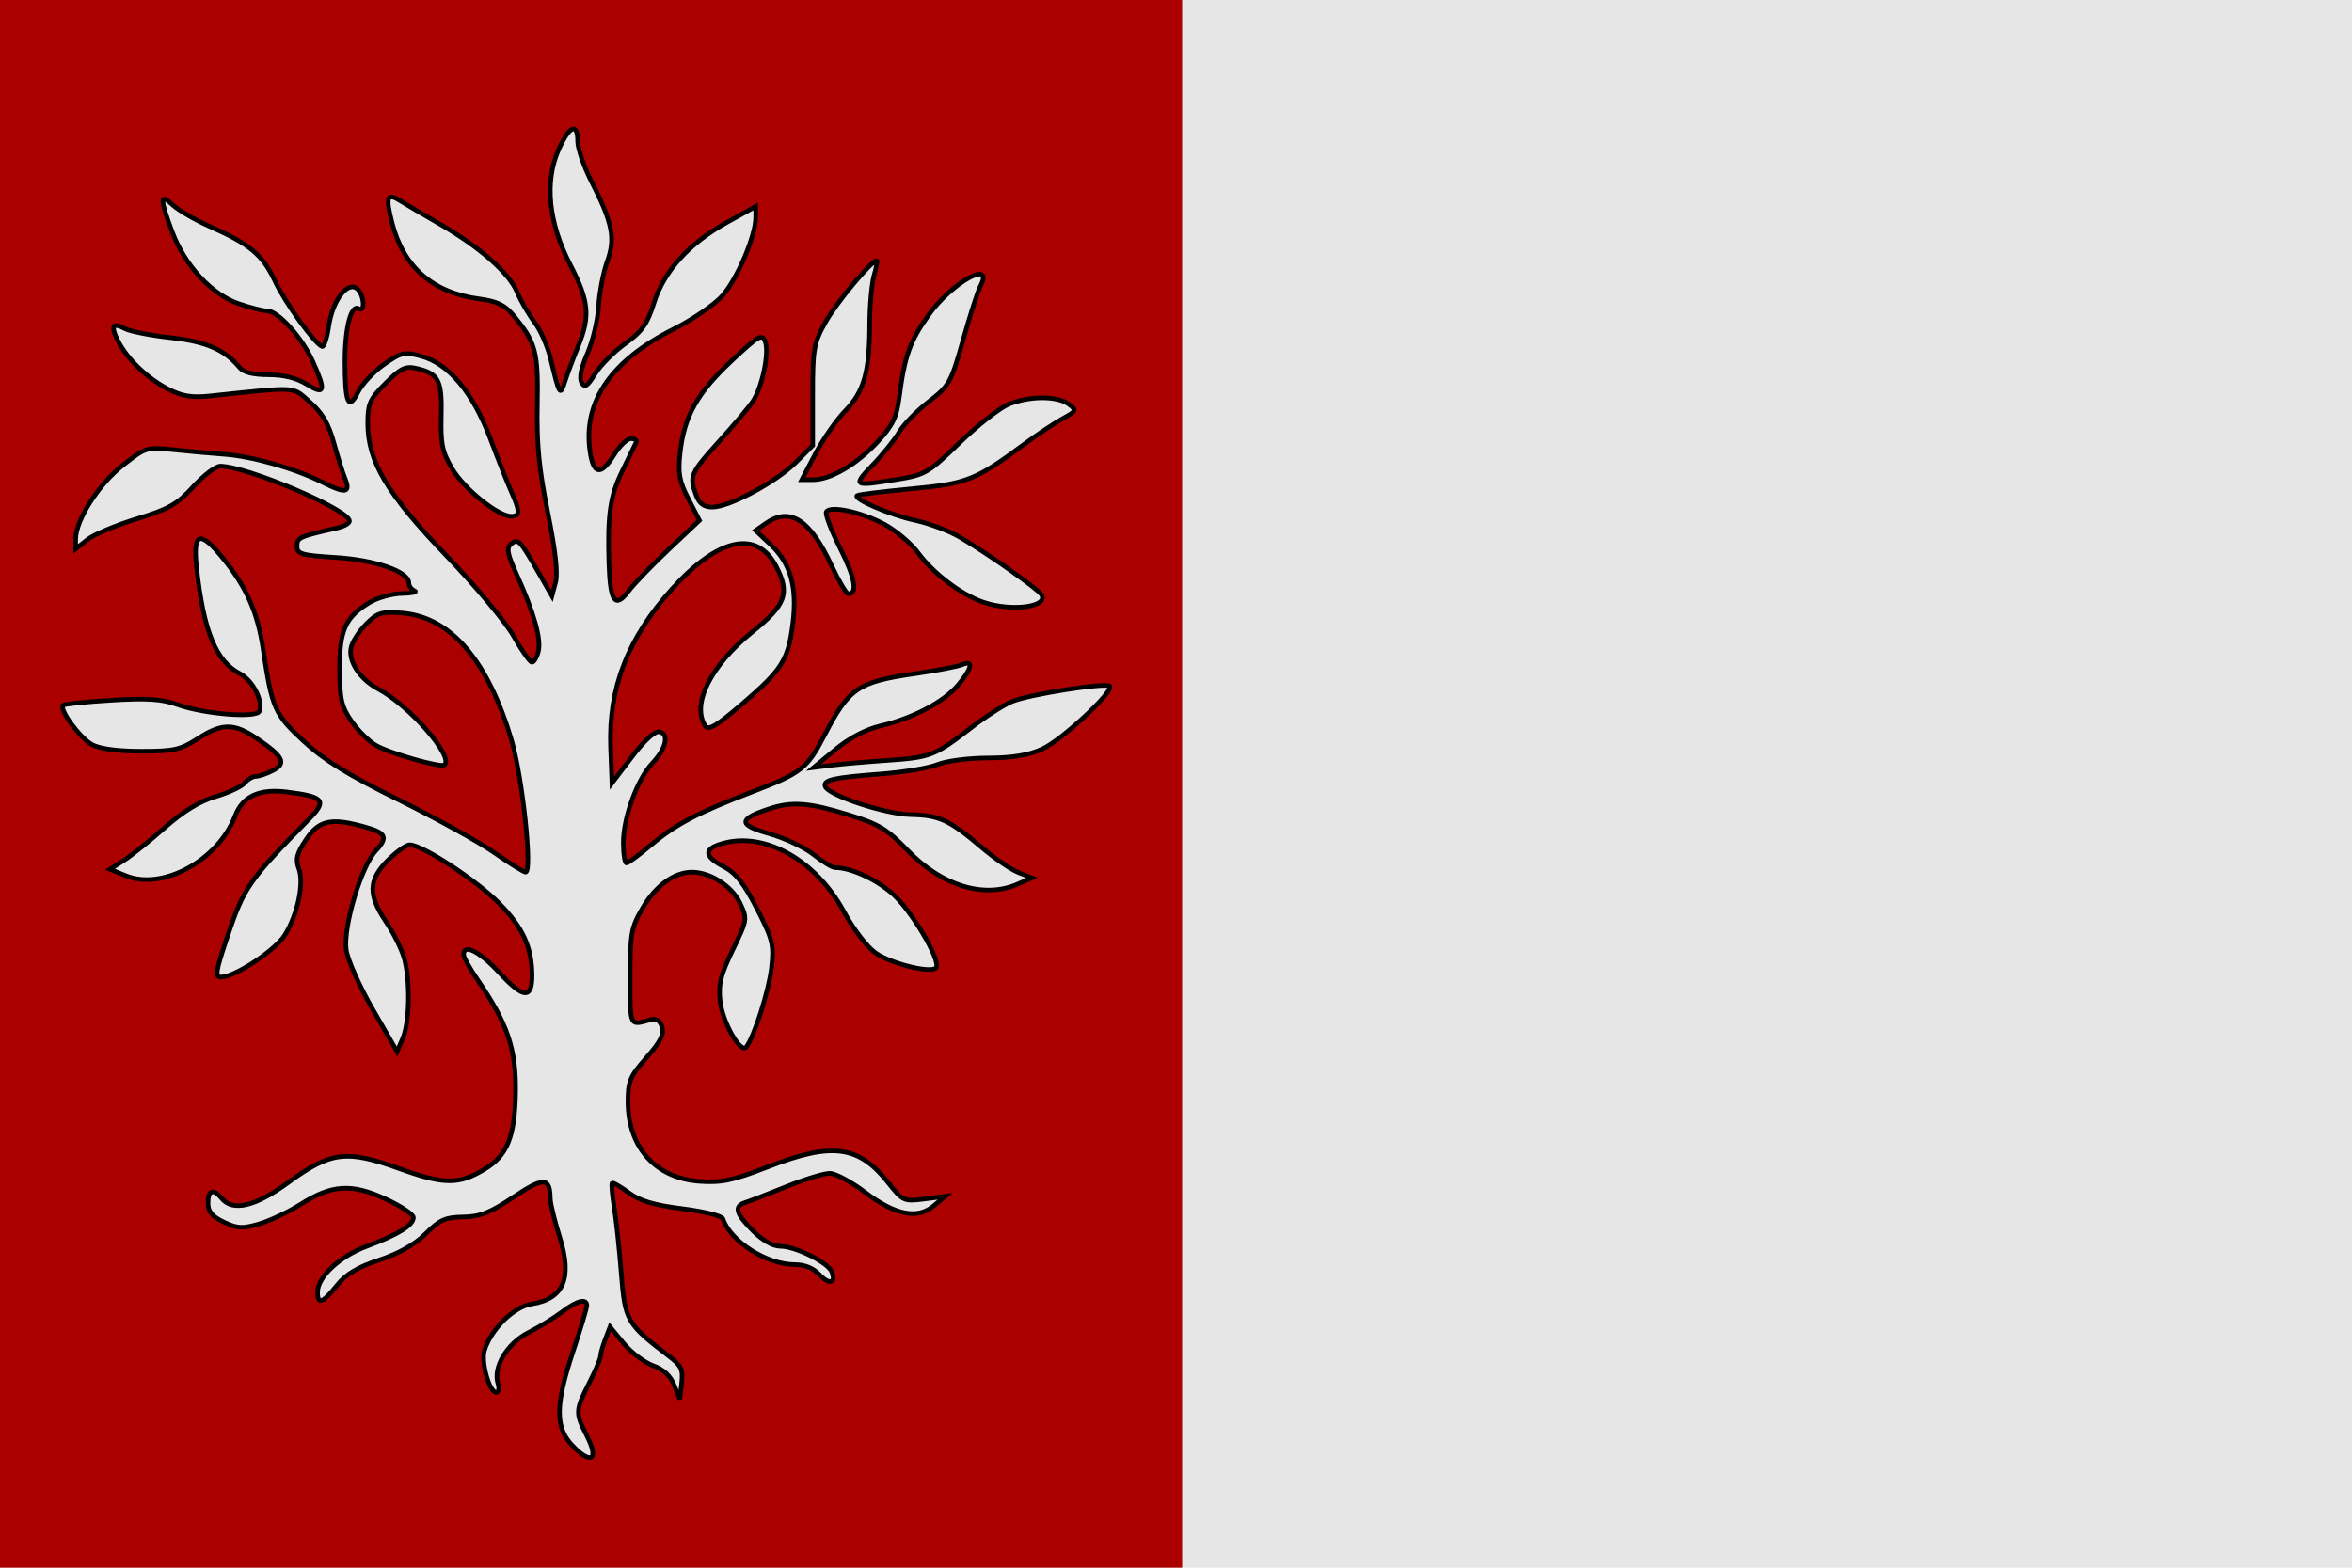
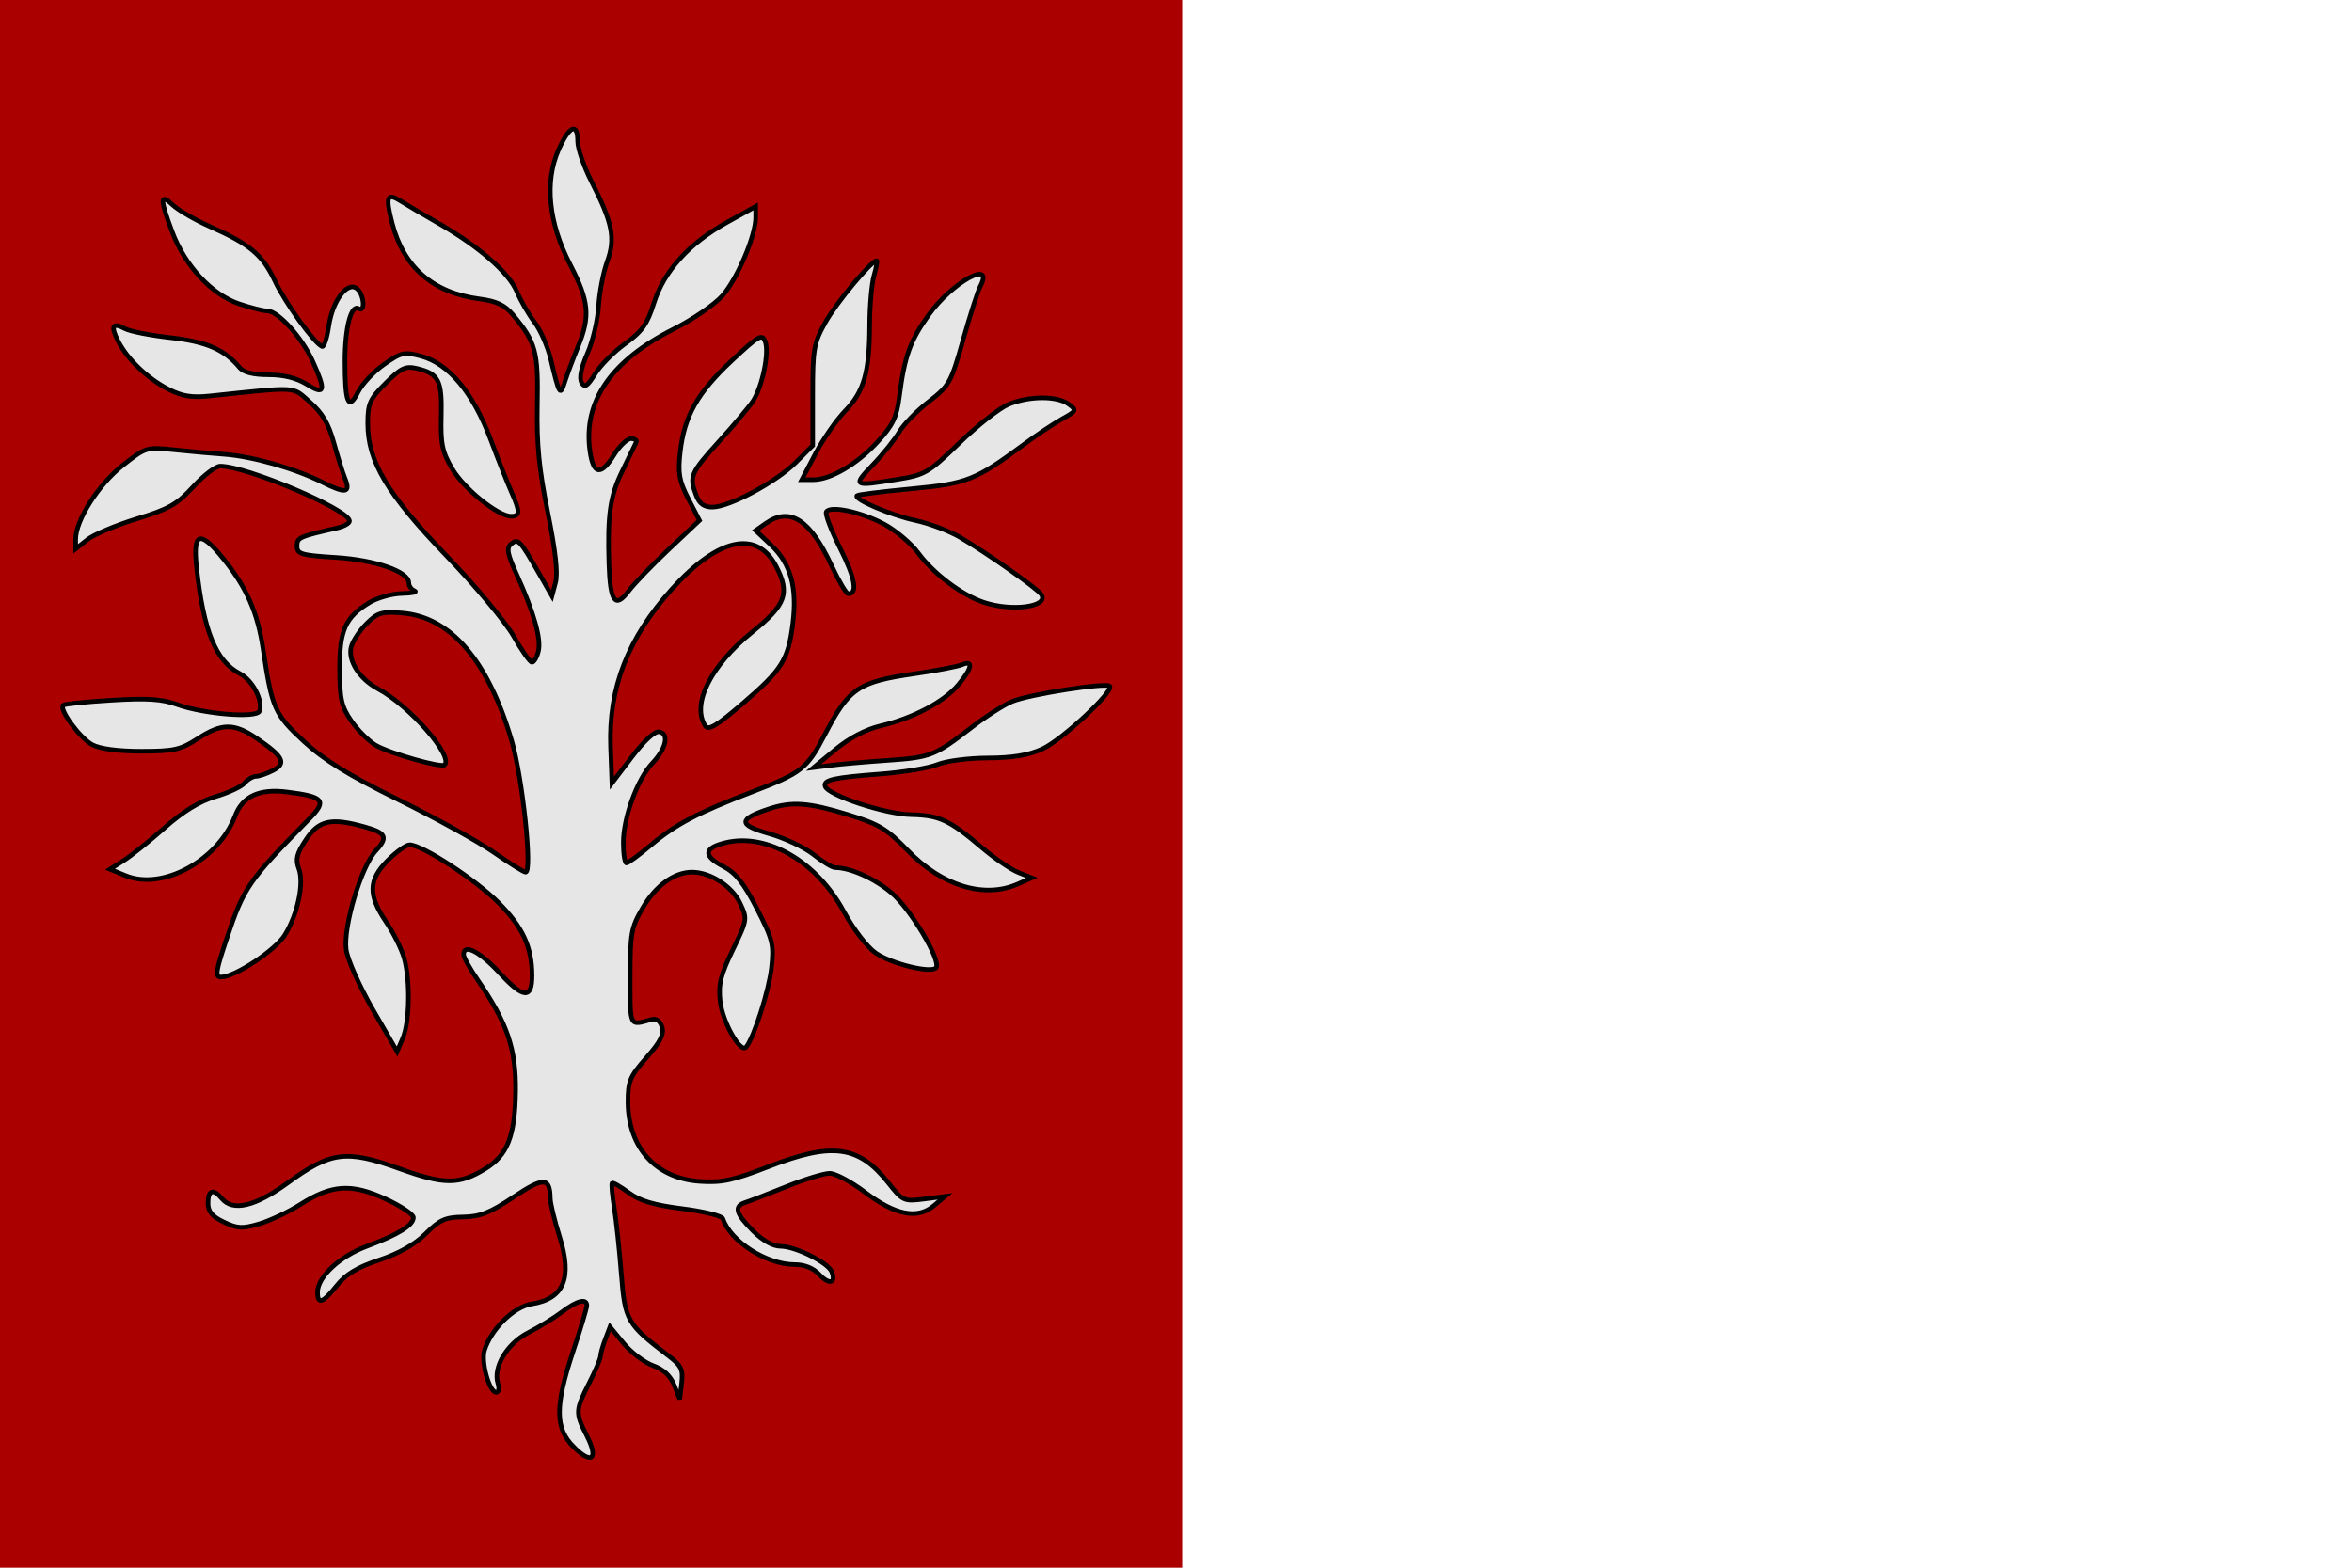
<svg xmlns="http://www.w3.org/2000/svg" width="515.352" height="343.571">
-   <path style="fill:#e6e6e6;fill-opacity:1;stroke:none" d="M312.778 223.434h256.326v343.571H312.778z" transform="translate(-53.753 -223.434)" />
  <path style="fill:#a00;fill-opacity:1;stroke:none" d="M53.753 223.434h259.026v343.571H53.753z" transform="translate(-53.753 -223.434)" />
  <path style="fill:#e6e6e6;fill-opacity:1;stroke:#000;stroke-opacity:1" d="M179.471 540.558c-4.118-4.119-4.15-8.91-.138-20.985 1.65-4.966 3-9.473 3-10.015 0-1.653-2.15-1.107-5.406 1.37-1.702 1.296-5.04 3.348-7.42 4.56-4.659 2.373-7.778 7.606-6.65 11.158.335 1.06.165 1.927-.38 1.927-1.514 0-3.38-6.68-2.574-9.22 1.485-4.68 6.416-9.522 10.335-10.149 7.093-1.134 8.972-5.652 6.127-14.73-1.103-3.52-2.02-7.301-2.035-8.401-.066-4.665-1.448-4.714-8.079-.286-5.147 3.437-7.33 4.3-11.019 4.353-3.898.057-5.146.614-8.177 3.645-2.356 2.355-5.833 4.327-10.18 5.774-4.829 1.607-7.334 3.113-9.323 5.606-3.084 3.866-4.22 4.265-4.22 1.485 0-3.366 4.813-7.864 10.792-10.087 6.906-2.567 10.209-4.607 10.209-6.305 0-.698-2.765-2.538-6.145-4.09-7.463-3.425-11.742-3.144-18.623 1.223-2.603 1.652-6.66 3.57-9.017 4.261-3.68 1.08-4.774 1.025-7.75-.394-2.598-1.239-3.465-2.283-3.465-4.169 0-2.842 1.158-3.235 3-1.016 2.45 2.952 7.349 1.785 14.552-3.466 9.353-6.818 12.774-7.243 24.445-3.035 9.762 3.52 12.991 3.527 18.704.042 4.923-3.003 6.565-7.18 6.69-17.015.119-9.304-1.807-14.957-8.321-24.425-1.689-2.454-3.07-4.943-3.07-5.531 0-2.517 3.533-.705 7.953 4.078 5.146 5.567 7.05 5.714 7.041.543-.01-6.242-2.015-10.624-7.292-15.946-5.064-5.106-16.77-12.745-19.53-12.745-.754 0-2.902 1.53-4.772 3.4-4.272 4.271-4.369 7.617-.391 13.486 1.635 2.413 3.424 6.013 3.976 8 1.362 4.903 1.198 13.973-.316 17.52l-1.24 2.906-5.318-9.213c-2.924-5.067-5.553-10.974-5.841-13.125-.67-4.99 3.269-18.185 6.453-21.62 2.792-3.013 2.343-3.964-2.51-5.312-7.259-2.016-9.93-1.427-12.732 2.806-2.057 3.11-2.363 4.333-1.59 6.366 1.199 3.153-.235 9.989-3.052 14.547-2.066 3.342-10.945 9.212-13.962 9.23-1.397.01-1.219-1.191 1.28-8.63 3.724-11.079 4.64-12.402 18.122-26.145 3.84-3.916 3.094-4.776-5.02-5.79-6.045-.755-9.686.937-11.332 5.265-3.696 9.721-15.877 16.375-23.948 13.082l-3.46-1.412 2.99-1.9c1.645-1.044 5.69-4.285 8.99-7.203 4.06-3.589 7.672-5.797 11.167-6.828 2.842-.838 5.71-2.177 6.373-2.977.663-.8 1.774-1.453 2.469-1.453.695 0 2.388-.584 3.763-1.297 3.012-1.563 2.23-3.066-3.677-7.075-4.915-3.335-7.586-3.31-12.864.122-3.73 2.425-5.186 2.75-12.329 2.75-5.13 0-9.083-.527-10.784-1.438-2.658-1.422-7.292-7.72-6.364-8.649.264-.264 5.025-.758 10.58-1.096 7.836-.477 11.058-.267 14.383.938 5.822 2.112 17.51 3.05 18.062 1.45.803-2.328-1.523-6.78-4.29-8.211-5.284-2.733-7.958-9.278-9.496-23.244-.856-7.768.707-8.305 5.82-2 5.143 6.342 7.554 11.827 8.769 19.95 1.93 12.913 2.498 14.195 8.907 20.128 4.464 4.133 9.687 7.356 20.74 12.797 8.124 4 17.552 9.209 20.951 11.574 3.399 2.365 6.504 4.3 6.902 4.3 1.538 0-.66-20.712-3.062-28.855-5.168-17.52-13.34-27.05-23.945-27.93-4.519-.374-5.405-.11-7.854 2.338-1.518 1.519-3.026 3.819-3.35 5.112-.753 2.998 1.827 7.008 5.907 9.182 6.861 3.654 16.519 14.691 14.565 16.645-.705.705-12.134-2.557-15.115-4.314-1.525-.9-3.918-3.288-5.318-5.308-2.174-3.137-2.55-4.786-2.575-11.297-.034-8.568 1.229-11.42 6.47-14.616 1.758-1.072 4.996-1.986 7.196-2.031 2.2-.046 3.437-.31 2.75-.588-.688-.277-1.25-1.058-1.25-1.735 0-2.476-7.333-5.03-16-5.571-7.558-.472-8.5-.746-8.5-2.468 0-1.903.41-2.09 8.75-3.978 1.512-.343 2.75-1.032 2.75-1.531 0-2.465-22.415-12-28.309-12.041-.994-.01-3.66 2.02-5.922 4.507-3.508 3.855-5.326 4.89-12.347 7.032-4.528 1.381-9.4 3.43-10.828 4.552l-2.594 2.04v-2.105c0-4.145 4.956-11.958 10.23-16.127 5.132-4.057 5.306-4.11 11.241-3.486 3.316.348 8.279.795 11.029.992 6.216.445 15.537 3.102 21.628 6.165 5.073 2.55 6.195 2.335 4.859-.933-.484-1.183-1.578-4.69-2.43-7.794-1.14-4.148-2.521-6.496-5.21-8.857-4.015-3.525-2.28-3.417-21.97-1.363-3.912.408-6.042.065-9.013-1.45-4.585-2.34-8.963-6.51-11.03-10.508-1.742-3.368-1.27-4.25 1.483-2.776 1.093.585 5.6 1.468 10.014 1.962 7.836.877 11.834 2.618 15.13 6.589.846 1.019 2.993 1.547 6.293 1.547 3.33 0 6.14.698 8.378 2.081 4.01 2.48 4.261 1.492 1.29-5.081-2.36-5.217-7.585-11-9.94-11-.894 0-3.704-.708-6.245-1.574-5.967-2.033-11.823-8.368-14.602-15.795-2.716-7.26-2.69-8.501.125-5.857 1.243 1.168 4.936 3.307 8.206 4.753 8.709 3.852 11.505 6.195 14.174 11.88 2.26 4.816 8.69 13.75 10.353 14.386.422.161 1.084-1.864 1.472-4.5.823-5.593 4.097-9.902 6.197-8.158 1.539 1.276 1.848 5.298.336 4.364-1.643-1.016-2.998 4.174-2.998 11.484 0 9.235.75 11.018 2.865 6.814.9-1.785 3.477-4.531 5.73-6.102 3.767-2.628 4.417-2.77 8.127-1.77 6.035 1.625 11.34 7.977 15.162 18.15 1.74 4.634 3.829 9.903 4.64 11.709 1.877 4.176 1.858 5.216-.094 5.216-2.891 0-10.356-6.018-12.945-10.436-2.175-3.711-2.535-5.455-2.381-11.54.197-7.836-.563-9.298-5.433-10.439-2.393-.56-3.432-.059-6.75 3.258-3.488 3.488-3.921 4.46-3.92 8.79 0 8.369 4.238 15.491 17.288 29.063 6.324 6.576 12.939 14.51 14.7 17.63 1.76 3.12 3.56 5.674 3.998 5.674.438 0 1.065-1.07 1.393-2.38.676-2.692-.948-8.476-4.714-16.788-2.09-4.614-2.323-5.872-1.25-6.763 1.54-1.277 1.918-.878 6.093 6.418l2.854 4.988.795-2.975c.538-2.011-.016-6.983-1.708-15.341-1.927-9.516-2.455-14.935-2.293-23.513.224-11.814-.317-13.799-5.419-19.885-1.714-2.045-3.554-2.904-7.267-3.392-10.174-1.337-16.612-6.927-19.121-16.602-1.52-5.858-1.156-6.757 1.945-4.801 1.213.764 5.008 2.997 8.435 4.962 8.684 4.98 15.226 10.723 16.972 14.9.814 1.95 2.538 4.931 3.831 6.626 1.293 1.695 2.888 5.324 3.545 8.064 1.924 8.022 2.068 8.252 3.117 4.982.529-1.65 1.827-5.109 2.883-7.686 2.732-6.66 2.415-9.964-1.718-17.95-4.751-9.183-5.655-18.149-2.538-25.194 2.332-5.273 4.178-6.073 4.178-1.811 0 1.572 1.351 5.51 3.002 8.75 4.649 9.121 5.313 12.488 3.468 17.57-.864 2.376-1.715 6.796-1.893 9.82-.178 3.026-1.282 7.677-2.452 10.337-1.366 3.105-1.823 5.381-1.276 6.36.687 1.225 1.264.858 2.96-1.887 1.16-1.876 4.133-4.865 6.608-6.643 3.684-2.645 4.824-4.254 6.276-8.86 2.225-7.059 7.694-13.099 16.057-17.734l6.25-3.464v2.409c0 3.982-4.002 13.415-7.27 17.138-1.686 1.92-6.53 5.233-10.766 7.363-13.612 6.844-19.773 15.803-18.293 26.601.732 5.337 2.404 5.613 5.329.88 1.19-1.924 2.839-3.5 3.665-3.5.826 0 1.352.344 1.168.763-.183.42-1.543 3.232-3.022 6.25-2.717 5.547-3.302 9.583-2.965 20.488.253 8.23 1.374 9.8 4.259 5.961 1.224-1.629 5.23-5.792 8.903-9.252l6.679-6.291-2.422-4.71c-2.031-3.95-2.323-5.594-1.808-10.208.883-7.915 3.765-13.044 11.283-20.076 5.977-5.591 6.69-5.996 7.36-4.182.897 2.424-.646 9.89-2.692 13.028-.814 1.248-4.164 5.23-7.444 8.85-6.249 6.895-6.57 7.656-4.989 11.815.696 1.829 1.708 2.565 3.529 2.565 3.733 0 13.98-5.484 18.275-9.78l3.72-3.722v-10.999c0-10.157.214-11.382 2.777-16 2.339-4.21 10.065-13.5 11.23-13.5.195 0-.065 1.46-.576 3.244-.511 1.784-.94 6.622-.954 10.75-.033 10.417-1.23 14.655-5.337 18.887-1.931 1.99-4.867 6.207-6.522 9.37l-3.01 5.75h2.486c3.828 0 9.574-3.373 14.088-8.27 3.356-3.64 4.216-5.408 4.785-9.834 1.154-8.978 2.34-12.3 6.432-18.014 5.14-7.18 14.517-12.34 11.299-6.218-.531 1.01-2.219 6.277-3.751 11.704-2.644 9.364-3.028 10.054-7.501 13.5-2.593 1.998-5.503 4.982-6.466 6.632-.963 1.65-3.584 4.912-5.823 7.25-4.473 4.668-4.335 4.75 5.33 3.182 6.153-.998 6.854-1.408 13.655-8.004 3.943-3.823 8.773-7.621 10.732-8.44 4.493-1.877 10.663-1.914 13.173-.078 1.847 1.35 1.788 1.489-1.387 3.25-1.823 1.012-5.643 3.564-8.487 5.67-10.509 7.782-12.362 8.51-24.645 9.668-6.29.593-11.613 1.255-11.829 1.47-.796.797 7.473 4.322 12.78 5.447 3.012.639 7.434 2.309 9.826 3.71 6.022 3.53 17.02 11.282 17.804 12.55 1.663 2.69-6.54 3.767-12.709 1.669-4.822-1.64-10.917-6.243-14.271-10.777-1.58-2.135-4.955-4.991-7.5-6.346-5.04-2.684-11.765-4.118-12.643-2.696-.304.49 1.068 4.109 3.048 8.04 3.258 6.47 3.872 9.953 1.748 9.925-.43-.01-2.068-2.776-3.641-6.156-4.722-10.145-9.131-12.98-14.424-9.273l-2.229 1.561 3.407 3.214c4.286 4.042 5.733 9.28 4.742 17.164-1.005 7.99-2.33 10.108-10.975 17.53-5.781 4.964-7.529 6-8.234 4.886-3.003-4.744 1.237-13.207 10.276-20.51 7.44-6.012 8.352-8.499 5.287-14.426-4.2-8.122-12.719-6.275-22.82 4.948-9.675 10.749-13.946 21.74-13.465 34.65l.295 7.922 4.403-5.794c2.728-3.588 5.011-5.668 6-5.463 2.197.454 1.481 3.673-1.523 6.85-3.294 3.482-6.38 11.907-6.38 17.418 0 2.469.308 4.49.686 4.49.377 0 2.744-1.737 5.26-3.858 5.496-4.635 10.28-7.15 22.384-11.769 10.699-4.083 11.951-5.067 15.743-12.374 5.378-10.365 7.323-11.688 19.854-13.498 4.715-.681 9.36-1.57 10.323-1.977 2.542-1.073 2.166.828-.88 4.448-3.121 3.709-9.91 7.292-16.964 8.952-3.255.767-6.83 2.634-9.902 5.174l-4.81 3.974 3.903-.497c2.147-.273 7.674-.755 12.283-1.07 9.457-.648 10.392-1.013 18.328-7.155 3.14-2.43 7.19-5.025 9-5.767 3.793-1.554 20.528-4.18 21.357-3.352 1.064 1.064-10.458 11.818-14.746 13.764-3.06 1.388-6.544 1.967-11.947 1.982-4.208.012-9.14.65-11 1.42-1.855.77-7.422 1.705-12.372 2.079-10.45.79-12.741 1.3-12.263 2.734.65 1.952 13.134 6.07 18.763 6.19 6.238.131 8.426 1.145 15.546 7.201 2.775 2.361 6.375 4.821 8 5.468l2.954 1.175-3 1.333c-7.393 3.283-16.705.456-24.215-7.352-4.514-4.693-6.261-5.744-13-7.823-8.659-2.672-12.364-2.943-17.386-1.271-6.765 2.251-6.76 3.523.018 5.425 3.394.952 7.788 3.016 9.765 4.587 1.976 1.57 4.094 2.859 4.706 2.862 3.398.017 8.756 2.425 12.472 5.606 4.12 3.527 10.725 14.633 9.693 16.302-.845 1.367-9.696-.755-13.226-3.17-1.887-1.293-4.878-5.19-7.052-9.19-5.952-10.951-16.85-17.246-25.964-14.995-4.745 1.172-4.847 2.886-.31 5.243 2.642 1.373 4.429 3.635 7.293 9.233 3.467 6.777 3.74 7.89 3.168 12.94-.567 5.007-3.85 15.289-5.539 17.352-1.234 1.508-5.18-5.434-5.698-10.024-.416-3.697.082-5.735 2.753-11.256 3.23-6.677 3.245-6.776 1.564-10.317-1.745-3.678-6.503-6.73-10.492-6.73-3.864 0-7.92 2.924-10.76 7.756-2.574 4.378-2.79 5.555-2.79 15.244 0 11.114-.222 10.671 4.654 9.287 1.055-.3 1.895.292 2.322 1.636.504 1.589-.332 3.243-3.404 6.733-3.636 4.13-4.07 5.172-4.055 9.735.032 9.992 6.115 16.715 15.72 17.376 4.812.33 7.284-.195 14.976-3.185 14.062-5.467 19.86-4.697 26.352 3.5 3.18 4.015 3.423 4.124 7.858 3.555l4.577-.588-2.484 2.076c-3.591 3-8.445 2.035-15.088-3.002-2.985-2.263-6.45-4.116-7.7-4.119-1.25 0-5.526 1.307-9.5 2.91-3.975 1.603-8.015 3.164-8.978 3.469-2.578.817-2.155 2.412 1.65 6.217 2.15 2.15 4.371 3.4 6.04 3.4 3.28 0 10.459 3.572 11.233 5.588.975 2.542-.588 2.88-2.722.59-1.301-1.397-3.226-2.178-5.367-2.178-6.18 0-14.1-5.05-15.769-10.055-.207-.62-4.187-1.607-8.845-2.193-6.266-.787-9.332-1.7-11.785-3.509-1.824-1.345-3.466-2.287-3.65-2.094-.183.193.032 2.63.477 5.416.445 2.785 1.141 9.31 1.547 14.498.802 10.245 1.24 11.006 10.342 17.937 2.823 2.15 3.226 2.99 2.877 6l-.406 3.5-1.218-3.06c-.816-2.053-2.35-3.471-4.658-4.305-1.892-.684-4.784-2.874-6.426-4.866l-2.985-3.622-1.042 2.742c-.574 1.508-1.043 3.177-1.043 3.71 0 .532-1.125 3.188-2.5 5.901-3.016 5.952-3.04 6.517-.504 11.493 2.623 5.144 1.113 6.462-2.857 2.492z" transform="translate(-53.753 -223.434)" />
</svg>